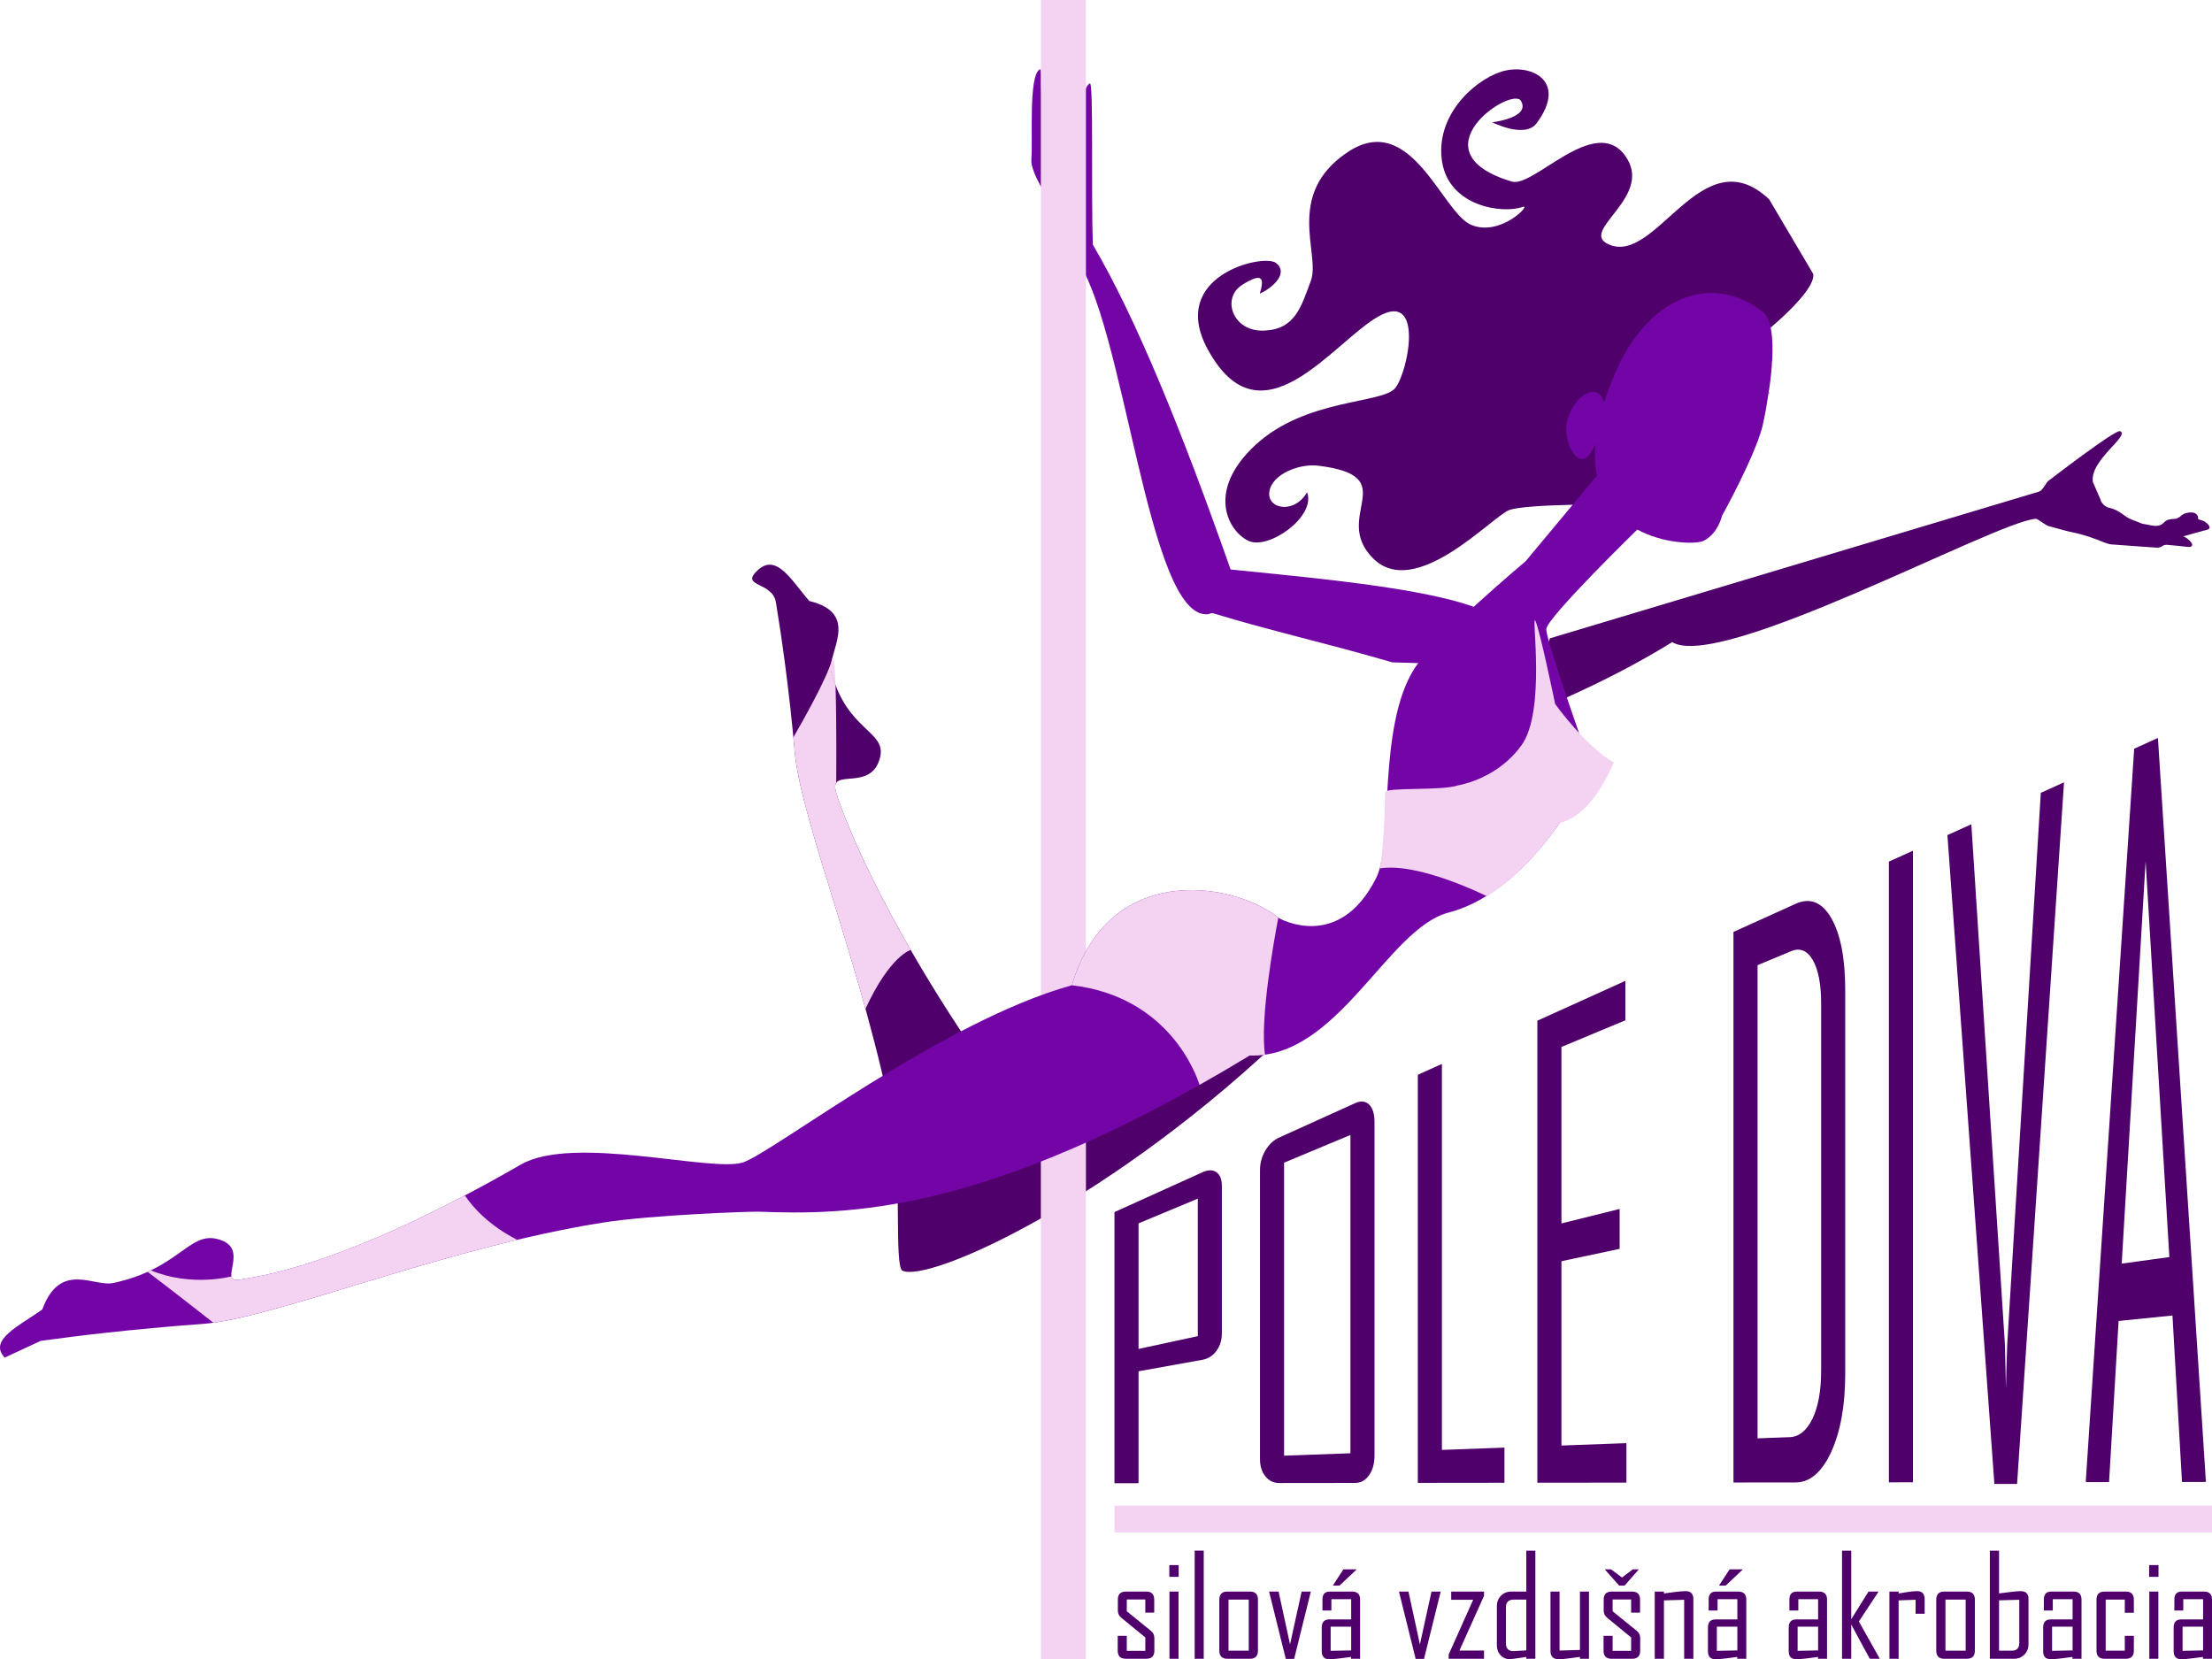
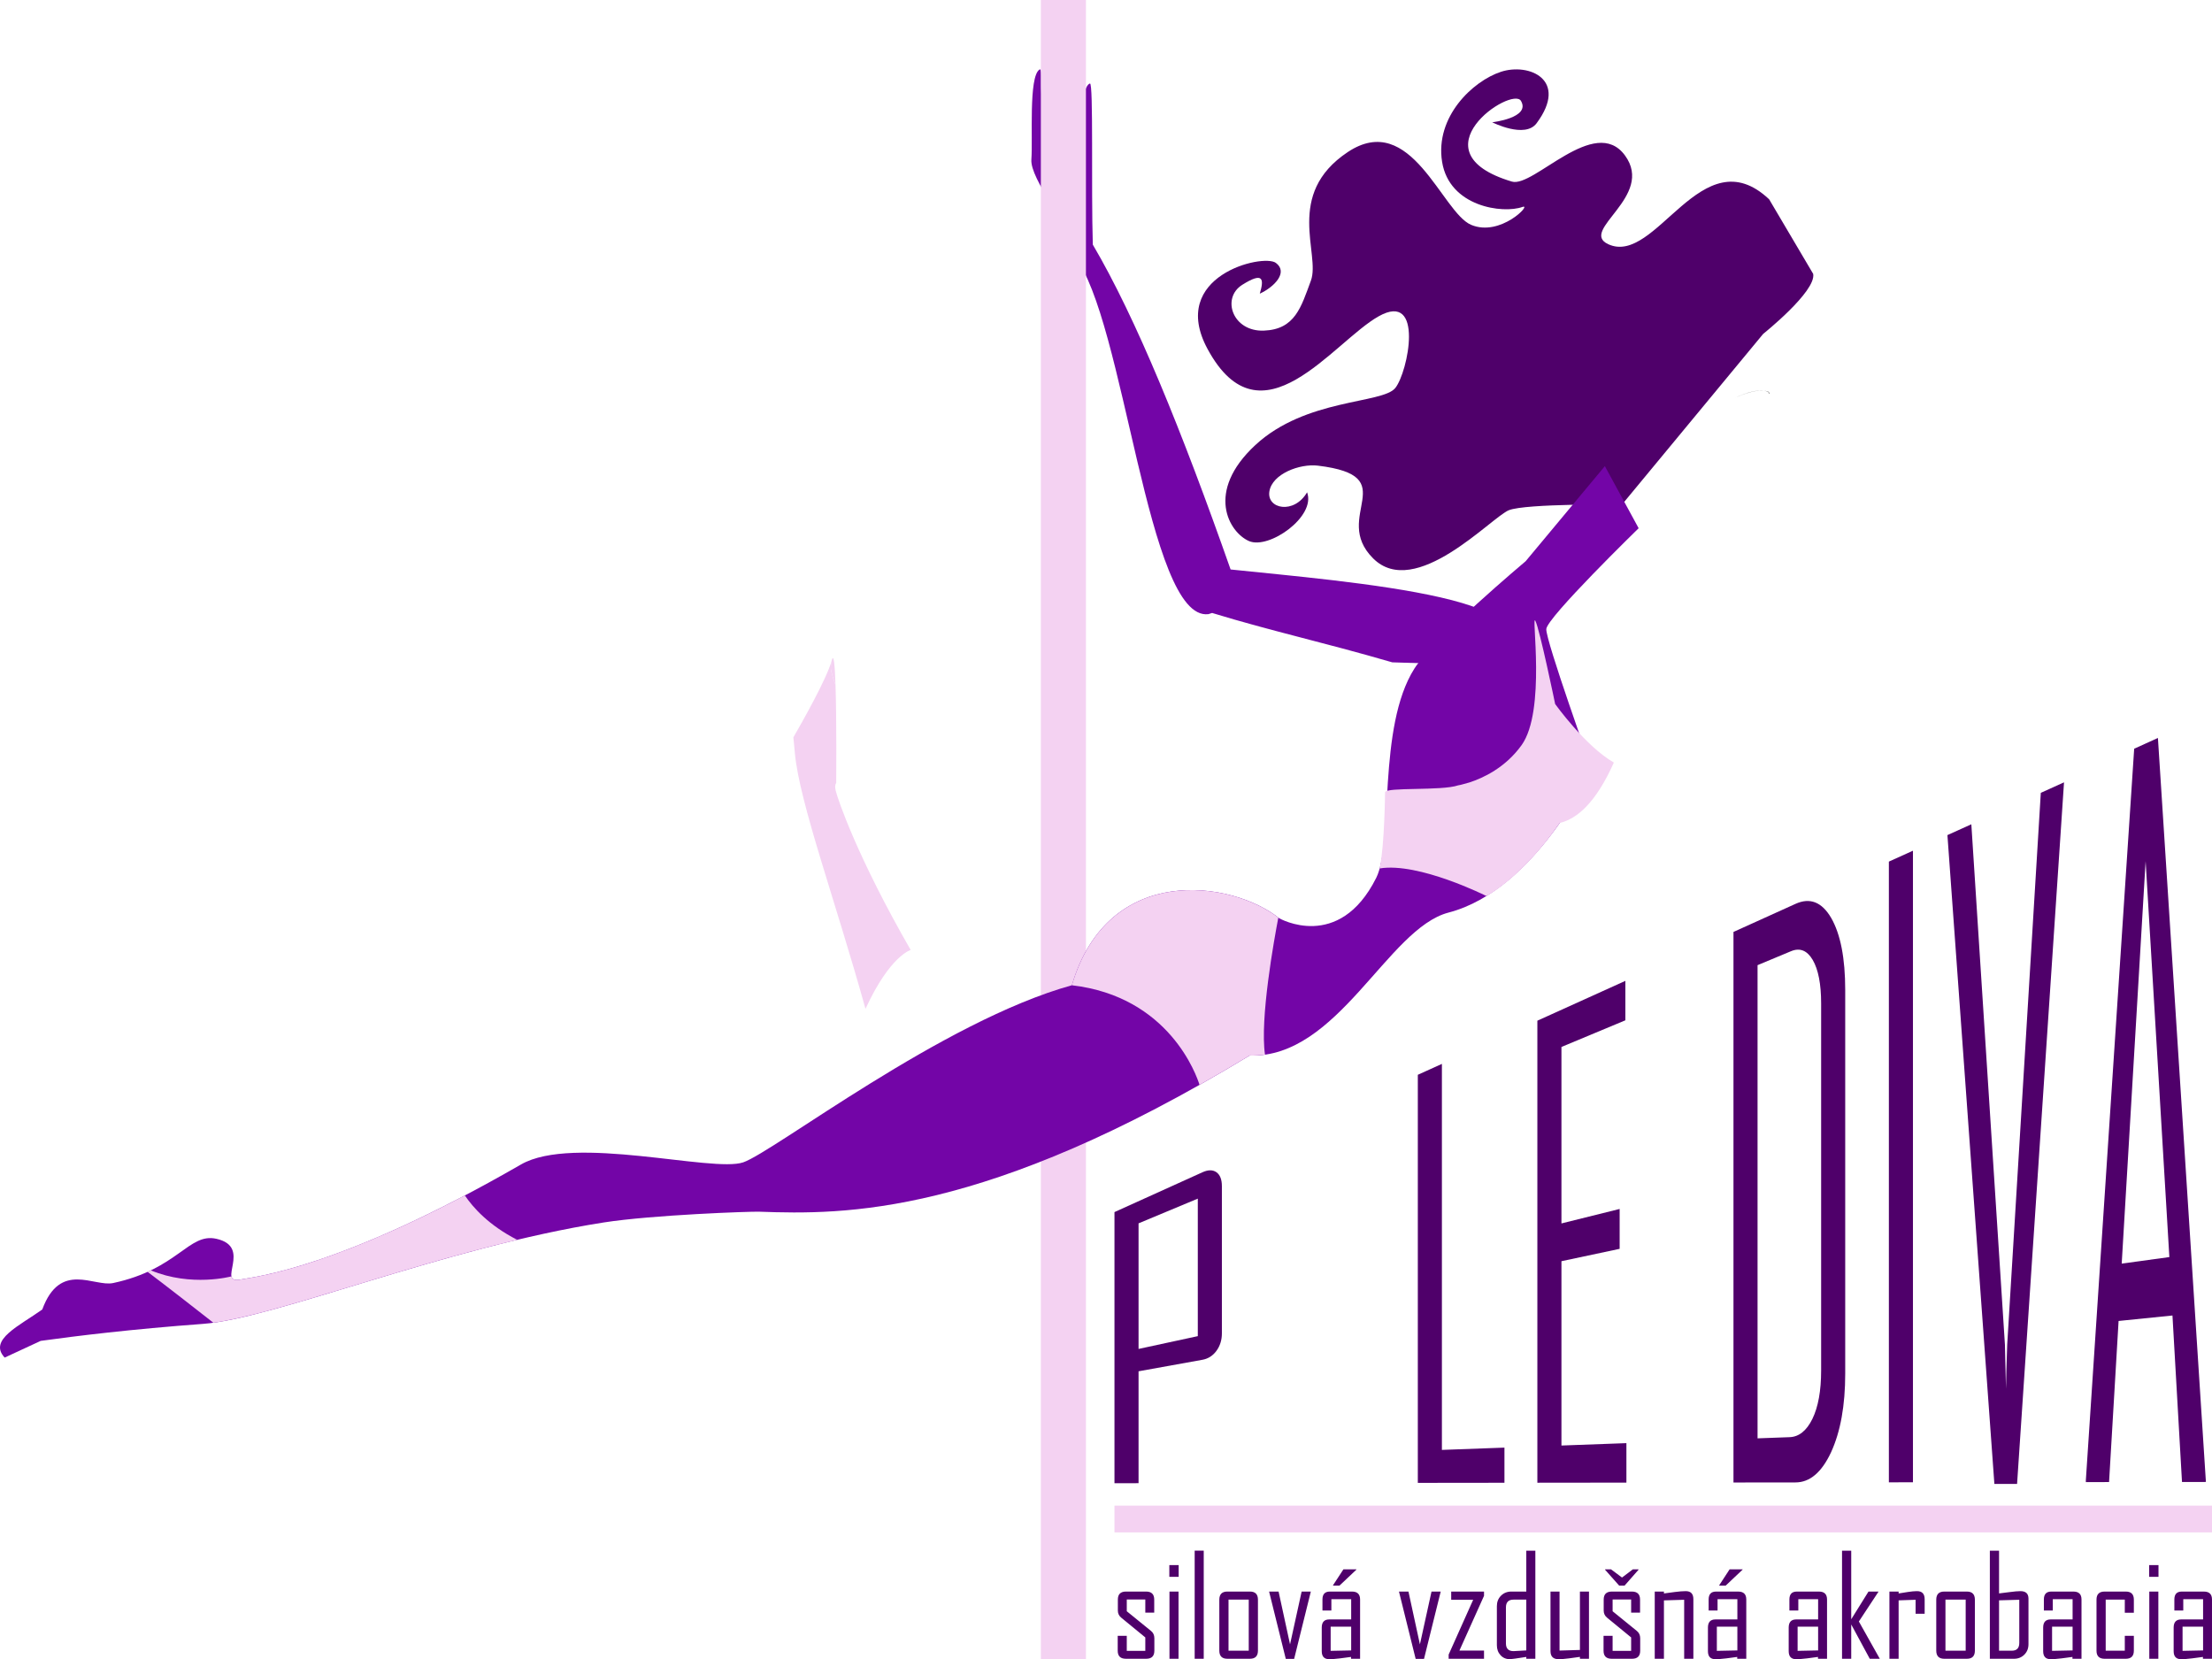
<svg xmlns="http://www.w3.org/2000/svg" xml:space="preserve" width="203.994mm" height="153.012mm" version="1.0" style="shape-rendering:geometricPrecision; text-rendering:geometricPrecision; image-rendering:optimizeQuality; fill-rule:evenodd; clip-rule:evenodd" viewBox="0 0 20399.4 15301.2">
  <defs>
    <style type="text/css">
   
    .fil3 {fill:#141515;fill-rule:nonzero}
    .fil2 {fill:#F4D2F2;fill-rule:nonzero}
    .fil0 {fill:#4F006A;fill-rule:nonzero}
    .fil1 {fill:#7305A7;fill-rule:nonzero}
   
  </style>
  </defs>
  <g id="Layer_x0020_1">
    <g id="_1940235175072">
      <g>
        <path class="fil0" d="M11046.34 12322.11l0 -1268.13 -546.42 227.93 0 1158.24 546.42 -118.04zm222.07 -25.4c0,61.52 -16.79,115.36 -50.34,161.18 -33.55,45.41 -76.45,72.64 -128.59,82.06l-589.56 106.29 0 1031.91 -222.07 0.25 0 -2500.38 811.63 -367.32c52.14,-23.6 95.04,-23.77 128.59,-0.24 33.55,23.95 50.34,66.85 50.34,128.34l0 1357.91z" />
-         <path class="fil0" d="M12453.87 13402.18l0 -2935.29 -611.93 255.24 0 2702.49 611.93 -22.44zm222.07 19.33c0,74.79 -16.79,136.1 -50.34,183.66 -33.55,47.17 -76.41,70.63 -128.59,70.66l-699.77 0.81c-52.24,0.07 -94.82,-20.64 -127.81,-61.84 -33.05,-40.75 -49.56,-93.42 -49.56,-158.26l0 -2665.59c0,-64.77 16.51,-124.95 49.56,-180.76 32.99,-56.09 75.57,-96.17 127.81,-119.8l699.77 -316.73c52.18,-23.6 95.04,-19.54 128.59,12.35 33.55,32.35 50.34,86.08 50.34,160.83l0 3074.67z" />
        <path class="fil0" d="M13874.25 13674.24l-798.87 0.92 0 -3763.23 222.08 -100.54 0 3559.88 576.79 -21.13 0 324.1z" />
        <path class="fil0" d="M14999 13672.93l-821.19 0.95 0 -4260.88 811.63 -367.35 0 363.68 -589.56 245.89 0 1627.46 536.79 -133.49 0 367.74 -536.79 114.09 0 1699.89 599.12 -21.94 0 363.96z" />
        <path class="fil0" d="M16794.79 12638.02l0 -3383.56c0,-178.47 -25.82,-312.63 -77.47,-401.71 -51.68,-88.05 -118.53,-114.69 -200.52,-80.5l-308.36 128.62 0 4363.76 295.59 -10.83c86.26,-3.18 156.25,-59.06 210.08,-168.35 53.77,-110.21 80.68,-259.61 80.68,-447.43zm222.08 30.34c0,292.81 -43.43,534.71 -130.21,723.83 -86.82,186.48 -196.25,278.8 -328.33,278.94l-571.96 0.67 0 -5077.35 571.96 -258.84c133.13,-60.29 242.85,-17.7 329.14,129.62 86.25,150 129.4,372.35 129.4,665.16l0 3537.97z" />
        <path class="fil0" d="M17641.56 13669.9l-222.07 0.24 0 -5724.27 222.07 -100.51 0 5824.54z" />
        <path class="fil0" d="M19034.72 7214.85l-432.92 6469.97 -209.34 0 -432.97 -5983.36 220.49 -99.75 309.95 4801.89 9.59 404.04c1.03,-92.68 4.8,-227.97 11.19,-405.98l309.95 -5089.9 214.06 -96.91z" />
        <path class="fil0" d="M20006.14 11592.95l-218.9 -3650.82 -220.49 3711.04 439.39 -60.22zm337.11 2073.81l-220.49 0.24 -87.91 -1535.32 -496.85 50.45 -87.88 1485.65 -214.06 0.25 0 -16.76 445.73 -6746.48 218.9 -99.3 442.56 6861.27z" />
      </g>
      <g>
        <path class="fil0" d="M16314.96 1837.66c-622.34,-585.58 -1040.59,619.72 -1483.71,414.37 -274.75,-127.28 433,-439 154.16,-818.94 -278.8,-379.94 -843.6,301.1 -1042.6,241.55 -915.67,-273.76 1.16,-885.58 83.79,-744.11 91.36,156.52 -265.15,197.23 -265.15,197.23 0,0 301.83,153.46 409.26,8.89 298.09,-401.35 -70.07,-559.61 -329.22,-474.34 -259.22,85.27 -608.86,414.62 -542.32,829.91 66.57,415.36 561.37,481.22 741.96,416.03 90.28,-32.53 -203.06,279.22 -473.85,165.45 -270.79,-113.7 -552.77,-1060.91 -1138.17,-671.23 -585.4,389.65 -249.24,941.11 -339.69,1185.16 -90.45,244.05 -145.7,450.71 -434.2,461.43 -288.46,10.73 -393.77,-300.04 -199.03,-422.45 194.73,-122.41 202.38,-54.86 161.74,81.67 133.74,-61.77 265.19,-197.2 147.96,-284.02 -117.19,-86.75 -995.86,118.74 -629.07,795.34 494.24,911.82 1155.06,-65.23 1577.41,-302.69 422.31,-237.45 271.67,514.32 153.14,661.42 -118.5,147.11 -824.41,94.2 -1290.25,525.86 -465.81,431.62 -242.11,806.73 -58.03,885.89 184.04,79.13 618.7,-226.16 534.98,-449.9 -120.15,205.85 -373.69,153.92 -347.76,-8.32 25.96,-162.21 280.56,-257.85 447.64,-237.6 803.16,97.4 119.3,464.96 508.35,854.54 389.01,389.6 1094.28,-381.04 1252.64,-443.66 158.36,-62.62 1043.69,-52.49 1043.69,-52.49l1301.51 -1573.32c0,0 490.57,-391.72 461.25,-553.58l-406.43 -688.09z" />
-         <path class="fil0" d="M20375.73 4856.73c-5.05,-16.79 -25.3,-34.53 -43.36,-46.32 -16.83,-10.97 -39.79,-14.64 -60.29,-21.62 1.34,-44.66 -25.93,-66.82 -78.46,-62.65 -34.53,2.71 -62.93,12.98 -85.65,35.42 -12.35,12.24 -33.76,22.75 -53.16,23.49 -38.88,1.45 -75.22,6.91 -97.19,32.1 -40.68,46.53 -97.05,32.99 -149.65,22.23l-53.98 -10.09c-50.9,-22.97 -110.52,-36.48 -161.53,-75.07 -41.39,-31.33 -87.71,-60.72 -143.97,-71.9 -36.09,-7.12 -72.75,-46.6 -77.79,-77.05l-69.32 -158.57c-35.21,-200.38 347.52,-430.18 250.12,-470.36 -43.46,-17.88 -655.96,454.87 -655.96,454.87 -24.44,13.55 -58.98,96.31 -89.07,99.95l-0.32 1.97 -4511.36 1353.29 -282.29 726.51c0,0 717.13,-263.17 1408.92,-691.16 442.28,271.64 2971.38,-1105.92 3348.57,-1136.83l0.28 -1.62c27.87,2.01 93.91,61.28 120.93,67.98 74.97,18.66 148.91,43.36 224.23,58.39 101.32,20.18 196.85,54.85 291.92,93.62 21.66,8.89 45.93,15.74 68.86,17.54 134.7,10.65 269.46,19.33 404.22,29.14 24.48,1.76 44.8,-0.29 62.72,-15.35 9.7,-8.11 29.35,-11.29 44.77,-10.05 64.13,5.18 128.45,13.05 192.65,19.54 28.19,2.82 43.96,-11.78 32.03,-34.08 -8.6,-16.19 -26.07,-30.3 -41.48,-43.81 -8.61,-7.52 -21.03,-11.89 -36.09,-20.04 69.53,-19.58 133.1,-38.42 197.76,-54.93 22.97,-5.85 50.13,-10.09 42.94,-34.54z" />
        <path class="fil1" d="M11348.82 5251.75c-449.23,-1277.66 -872.99,-2320.61 -1270.71,-2995.62 -15.91,-509.3 6.92,-1495.17 -26.46,-1486.14 -93.59,25.29 -129.57,633.27 -107.95,862.89 -17.46,-63.67 -64.66,-179.81 -178.68,-307.02 -242.74,-270.93 -126.15,-721.47 -179.99,-683.72 -99.94,70.03 -59.16,636.34 -73.51,828.43 -13.69,183.16 351.36,600.53 382.27,859.61l-10.69 4.31c4.16,4.41 8.29,9.42 12.41,14.18 0.36,6.24 0.71,12.49 0.6,18.48l10.09 -6.13c466.55,575.73 673.67,3372.55 1237.97,3302.7l34.04 -10.97c557.46,170.04 1011.21,266.45 1661.83,455.4l712.23 21.84c1207.49,-591.26 -1180.61,-770.22 -2203.45,-878.24z" />
-         <path class="fil0" d="M6989.72 5256.68c-174.07,159.03 133.8,103.29 165.87,298.13 51.08,309.95 119.28,774.8 174.91,1390.82 55.6,616.06 654.14,2080.01 906.2,3432.03 77.97,417.83 9.21,1304.46 85.2,1340.59 243.63,115.99 1954.64,-649.64 3591.38,-2236.72 39.16,-162.81 -1415.69,-1028.84 -1415.69,-1028.84l-1639.79 2447.29c0,0 547.52,-601.84 247.76,-1031.1 -1035.26,-1482.72 -1372.69,-2467.63 -1398.9,-2578.37 -50.59,-213.08 331.82,17.6 409.99,-308.01 58.71,-244.37 -311.78,-242.36 -451.09,-792.45 -41.27,-162.77 279.5,-531.7 -201.68,-647.27 -159.91,-181.89 -300.1,-445.17 -474.16,-286.1z" />
        <path class="fil2" d="M10014.71 15301.2l-415.78 0 0 -15301.2 415.78 0 0 15301.2z" />
        <path class="fil1" d="M375.3 12365.76c334.69,-46.29 835.81,-107.78 1496.88,-156.71 661.14,-48.89 2230.86,-705.55 3693.33,-934.96 451.91,-70.84 1358.2,-102.45 1434.86,-99.63 785.55,28.05 2080.35,43.43 4524.08,-1440.28 816.08,27.37 1270.25,-1171.37 1834.34,-1318.33 813.43,-211.95 1319.74,-1327.21 1319.74,-1327.21 0,0 -423.97,-1180.86 -418.36,-1287.22 5.68,-106.36 851.61,-930.03 851.61,-930.03l-311.58 -572.45 -730.35 876.58c0,0 -851.01,714.8 -1025.71,989.58 -344.34,541.65 -192.01,1610.28 -352.24,1930.42 -344.07,687.53 -894.37,373.14 -894.37,373.14 -431.02,-345.02 -1576.81,-520.31 -1912.65,617.61 -1190.98,329.07 -2748.66,1536.63 -3031.09,1633.15 -282.51,96.52 -1565.67,-259.19 -2049.43,19.72 -1670.83,963.54 -2464.82,1036.46 -2585.05,1060.48 -231.46,46.39 115.15,-300.35 -224.79,-375.5 -254.92,-56.41 -352.81,280.39 -950.95,408.24 -177.13,37.78 -488.21,-206.91 -653.84,244.01 -207.96,149.12 -500.66,279.37 -346.64,443.45l332.21 -154.06z" />
        <path class="fil3" d="M16311.76 3618.81c0.17,-1.2 0.35,-2.43 0.52,-3.67 -13.79,-6.46 -31.15,-11.25 -52.98,-12.98 20.42,1.73 38.42,6.95 52.46,16.65z" />
        <path class="fil3" d="M16258.01 3602.1c-53.72,-3.99 -134.3,10.65 -254.98,64.8 54.99,-24.27 173.42,-71.08 254.98,-64.8z" />
        <path class="fil3" d="M16321.78 3627.34c-3.07,-3.14 -6.38,-6 -10.02,-8.54 -0.35,2.4 -0.7,4.87 -1.02,7.2 3.81,0.03 7.44,0.52 11.04,1.34z" />
-         <path class="fil3" d="M15972.9 3680.82c10.37,-4.94 20.32,-9.52 30.12,-13.93 -18.66,8.25 -30.12,13.93 -30.12,13.93z" />
-         <path class="fil3" d="M16258.01 3602.1c0.43,0 0.85,0.03 1.27,0.07 -0.42,-0.04 -0.84,-0.07 -1.27,-0.07z" />
+         <path class="fil3" d="M16258.01 3602.1c0.43,0 0.85,0.03 1.27,0.07 -0.42,-0.04 -0.84,-0.07 -1.27,-0.07" />
        <path class="fil2" d="M20399.4 14131.95l-10121.55 0 0 -246.94 10121.55 0 0 246.94z" />
        <path class="fil2" d="M14883.25 7032.31c-262.01,-149.89 -541.38,-539.68 -541.38,-539.68 0,0 -142.98,-693.06 -182.77,-767.78 -39.87,-74.72 100.58,830.05 -126.65,1146.81 -150.21,209.41 -357.47,303.99 -480.76,344.1l-83.44 22.79c-13.33,2.85 -20.95,4.02 -20.95,4.02 -151.8,52.6 -667.1,14.5 -674.12,63.81 0,0 -4.31,488.8 -49.53,702.66 360.43,-59.52 984.39,254.32 984.39,254.32 0,0 324.13,-163.91 671.72,-667.87 -0.95,-2.44 5.19,-3.53 4.23,-5.97 160.24,-38.34 333.2,-186.09 499.26,-557.21z" />
-         <path class="fil1" d="M15880.6 4757.07c0,0 296.69,-533.51 372.39,-822.43 2.16,-8.29 16.44,-71.12 33.27,-162.49 0,0 33.13,-206.41 35.42,-224.12 7.97,-60.75 14.82,-124.22 19.26,-187.19 -0.46,-0.03 -0.95,-0.03 -1.37,-0.03 2.39,-26.14 4.09,-44.52 4.09,-44.52 10.12,-194.7 -5.93,-375.67 -87.14,-439.46 -474.38,-372.67 -1049.23,-128.48 -1342.88,523.53 -50.45,111.97 -90.14,216.11 -120.97,313.44 -13.23,-53.66 -43.36,-90.56 -87.35,-98 -88.16,-14.86 -198.75,94.33 -246.73,244.01 -48.01,149.69 33.41,356.87 121.6,371.76 52.88,8.93 96.2,-53.41 132.82,-136.88 -76.02,913.45 885.69,949.79 997.52,893.27 135.11,-68.3 170.07,-230.89 170.07,-230.89z" />
        <path class="fil2" d="M4286.88 11024.39c-1318.72,693.1 -1960.52,753.85 -2067.59,775.23 -57.93,11.61 -79.62,-1.41 -84.99,-28.64 0,0 -368.75,100.57 -743.62,-55.64 -9.63,4.66 -19.4,9.28 -29.45,13.83 183.34,138.25 452.82,348.76 606.42,469.23 573.97,-78.67 1665.08,-493.5 2802.29,-764.5 -263.49,-134.31 -409.08,-299.58 -483.06,-409.51z" />
        <path class="fil2" d="M7665.56 6190.05c11.72,46.22 25.16,88.2 39.73,127.11 -5.97,-180.13 -16.41,-296.09 -34.47,-228.14 -8.57,38.24 -12.42,72.78 -5.26,101.03z" />
        <path class="fil2" d="M8398.37 8760.54l0 -0.11c-490.78,-852.24 -672.75,-1389.83 -691.69,-1469.91 -7.9,-33.23 -5.26,-55.67 5.12,-71.12l0 0c0,0 4.65,-564.16 -6.5,-902.23 -14.6,-38.91 -28.01,-80.89 -39.72,-127.1 -7.2,-28.26 -3.31,-62.8 5.22,-101.08 -0.03,0.18 -0.07,0.32 -0.1,0.5 -43.78,166.47 -279.5,581.24 -353.97,709.96 4.66,47.88 9.28,96.35 13.76,146.19 40.99,453.78 376.47,1367.78 651.15,2358.1 0,-0.03 0.03,-0.07 0.03,-0.1 224.58,-489.2 416.7,-543.1 416.7,-543.1z" />
        <path class="fil2" d="M11789.02 8462.28c-437.16,-340.72 -1570.39,-506.77 -1904.12,623.99 899.65,104.35 1151.25,834.6 1177.32,918.63 149.37,-84.24 303.32,-174.23 462.21,-270.72 48.51,1.62 95.61,-1.34 141.64,-7.9 -48.64,-329.32 84.14,-1062.04 122.95,-1264z" />
      </g>
      <path class="fil0" d="M10645.66 15223.36c0,48.92 -24.57,73.5 -73.93,73.93l-190.06 0c-49.36,-0.43 -73.93,-25.01 -73.93,-73.93l0 -137.44 83.5 0 0 138.31 170.92 0 0 -123.74 -221.37 -181.57c-21.09,-16.96 -31.75,-38.93 -31.75,-66.11l0 -101.33c0,-48.93 24.57,-73.5 73.94,-73.94l187.44 0c49.36,0.44 73.94,25.01 73.94,73.94l0 120.47 -82.2 0 0 -121.34 -170.92 0 0 108.51 223.33 181.36c20.65,16.52 31.09,39.14 31.09,67.62l0 115.26zm224.2 -681.51l-86.12 0 0 -108.29 86.12 0 0 108.29zm-1.31 755.44l-83.5 0 0 -619.75 83.5 0 0 619.75zm232.46 0l-83.5 0 0 -996.81 83.5 0 0 996.81zm499.93 -73.93c-0.43,49.36 -25.01,73.93 -73.93,73.93l-208.32 0c-48.93,0 -73.5,-24.57 -73.94,-73.93l0 -471.88c0.44,-49.36 25.01,-73.94 73.94,-73.94l208.32 0c48.92,0 73.5,24.58 73.93,73.94l0 471.88zm-84.81 -0.44l0 -471.01 -186.57 0 0 471.01 186.57 0zm572.56 -545.38l-153.96 621.05 -76.98 0 -153.96 -621.05 87.42 0 105.68 486.88 106.99 -486.88 84.81 0zm454.26 619.75l-83.5 0 0 -16.96c-33.49,4.57 -66.98,9.13 -100.68,13.26 -41.54,5 -75.02,7.61 -100.25,7.61 -46.1,0 -69.15,-24.57 -69.15,-73.93l0 -218.76c0.44,-48.93 23.05,-73.5 67.63,-73.93l203.76 0 0 -186.58 -182.67 0 0 104.38 -82.2 0 0 -103.08c0.44,-47.62 22.84,-71.54 67.42,-71.76l205.71 0c49.14,0.22 73.72,24.36 73.93,72.63l0 547.12zm-82.19 -76.98l0 -219.19 -189.19 0 0 223.11 189.19 -3.92zm48.27 -745l-156.13 147.43 -59.15 0 0 -3.91 95.46 -146.13 119.82 0 0 2.61zm777.4 202.23l-153.96 621.05 -76.98 0 -153.96 -621.05 87.42 0 105.68 486.88 106.99 -486.88 84.81 0zm399.46 619.75l-326.18 0 0 -38.71 226.16 -505.36 -202.67 0 0 -75.68 302.69 0 0 39.36 -226.8 504.72 226.8 0 0 75.67zm473.41 0l-83.5 0 0 -16.96c-90.25,13.92 -140.26,20.87 -150.05,20.87 -36.31,0 -65.67,-12.39 -87.85,-36.96 -22.4,-24.58 -33.49,-55.45 -33.49,-92.2l0 -360.11c0,-38.49 12.61,-70.67 37.84,-96.11 25.44,-25.45 57.19,-38.28 95.24,-38.28l138.31 0 0 -377.06 83.5 0 0 996.81zm-83.5 -76.98l0 -468.4 -117.65 0c-46.75,0 -70.24,23.92 -70.24,71.98l0 331.62c0,47.62 23.49,71.32 70.24,71.32 11.09,0 50.23,-2.17 117.65,-6.52zm577.99 76.98l-83.51 0 0 -17.4c-33.05,4.79 -66.1,9.14 -98.72,13.49 -39.79,5.21 -72.63,7.82 -98.72,7.82 -49.15,-0.43 -73.72,-25 -73.94,-73.93l0 -549.73 83.5 0 0 544.08 187.88 -5.66 0 -538.42 83.51 0 0 619.75zm472.31 -73.93c0,48.92 -24.57,73.5 -73.93,73.93l-190.06 0c-49.36,-0.43 -73.93,-25.01 -73.93,-73.93l0 -137.44 83.5 0 0 138.31 170.92 0 0 -123.74 -221.37 -181.57c-21.09,-16.96 -31.75,-38.93 -31.75,-66.11l0 -101.33c0,-48.93 24.57,-73.5 73.94,-73.94l187.44 0c49.36,0.44 73.94,25.01 73.94,73.94l0 120.47 -82.2 0 0 -121.34 -170.92 0 0 108.51 223.33 181.36c20.65,16.52 31.09,39.14 31.09,67.62l0 115.26zm-15.66 -746.75l-128.51 146.13 -49.58 0 -129.82 -146.13 0 -3.91 54.8 0 101.11 75.46 99.82 -75.46 52.18 0 0 3.91zm506.02 820.68l-84.81 0 0 -544.07 -186.57 5.65 0 538.42 -84.81 0 0 -619.75 84.81 0 0 17.4c33.27,-4.35 66.76,-8.7 100.68,-13.48 40.45,-5.22 73.93,-7.83 100.25,-7.83 46.97,0 70.45,24.57 70.45,73.93l0 549.73zm487.96 0l-83.5 0 0 -16.96c-33.49,4.57 -66.98,9.13 -100.68,13.26 -41.54,5 -75.02,7.61 -100.25,7.61 -46.1,0 -69.15,-24.57 -69.15,-73.93l0 -218.76c0.44,-48.93 23.05,-73.5 67.63,-73.93l203.76 0 0 -186.58 -182.67 0 0 104.38 -82.2 0 0 -103.08c0.44,-47.62 22.84,-71.54 67.42,-71.76l205.71 0c49.14,0.22 73.72,24.36 73.93,72.63l0 547.12zm-82.19 -76.98l0 -219.19 -189.19 0 0 223.11 189.19 -3.92zm48.27 -745l-156.13 147.43 -59.15 0 0 -3.91 95.46 -146.13 119.82 0 0 2.61zm778.7 821.98l-83.5 0 0 -16.96c-33.49,4.57 -66.98,9.13 -100.68,13.26 -41.54,5 -75.02,7.61 -100.25,7.61 -46.1,0 -69.15,-24.57 -69.15,-73.93l0 -218.76c0.44,-48.93 23.05,-73.5 67.63,-73.93l203.76 0 0 -186.58 -182.67 0 0 104.38 -82.2 0 0 -103.08c0.44,-47.62 22.84,-71.54 67.42,-71.76l205.71 0c49.14,0.22 73.72,24.36 73.93,72.63l0 547.12zm-82.19 -76.98l0 -219.19 -189.19 0 0 223.11 189.19 -3.92zm568.85 76.98l-92.63 0 -170.92 -316.4 0 316.4 -84.81 0 0 -996.81 84.81 0 0 632.57 159.18 -255.51 91.33 0 0 2.61 -180.06 273.34 193.1 343.8zm413.6 -414.9l-83.5 0 0 -129.17 -156.57 5.43 0 538.64 -84.81 0 0 -619.75 84.81 0 0 17.4c28.05,-4.35 56.32,-8.7 84.81,-13.48 33.92,-5.22 62.19,-7.83 84.8,-7.83 46.76,0 70.24,24.57 70.46,73.93l0 134.83zm463.18 340.97c-0.43,49.36 -25.01,73.93 -73.93,73.93l-208.32 0c-48.93,0 -73.5,-24.57 -73.94,-73.93l0 -471.88c0.44,-49.36 25.01,-73.94 73.94,-73.94l208.32 0c48.92,0 73.5,24.58 73.93,73.94l0 471.88zm-84.81 -0.44l0 -471.01 -186.57 0 0 471.01 186.57 0zm579.09 -60.02c0,38.49 -12.61,70.68 -37.84,96.12 -25.44,25.44 -57.19,38.27 -95.24,38.27l-223.11 0 0 -996.81 84.81 0 0 394.02c33.05,-4.13 66.1,-8.26 99.16,-12.39 41.75,-5.65 74.58,-8.48 98.29,-8.48 49.36,0 73.93,23.05 73.93,69.15l0 420.12zm-84.81 -11.3l0 -398.38 -186.57 5.22 0 464.48 117.21 0c46.31,0 69.36,-23.7 69.36,-71.32zm573.87 145.69l-83.5 0 0 -16.96c-33.49,4.57 -66.98,9.13 -100.68,13.26 -41.54,5 -75.02,7.61 -100.25,7.61 -46.1,0 -69.15,-24.57 -69.15,-73.93l0 -218.76c0.44,-48.93 23.05,-73.5 67.63,-73.93l203.76 0 0 -186.58 -182.67 0 0 104.38 -82.2 0 0 -103.08c0.44,-47.62 22.84,-71.54 67.42,-71.76l205.71 0c49.14,0.22 73.72,24.36 73.93,72.63l0 547.12zm-82.19 -76.98l0 -219.19 -189.19 0 0 223.11 189.19 -3.92zm564.93 3.05c-0.22,49.14 -24.78,73.71 -73.93,73.93l-196.57 0c-49.15,-0.22 -73.72,-24.79 -73.94,-73.93l0 -471.88c0.22,-48.93 24.79,-73.72 73.94,-73.94l196.57 0c49.15,0.22 73.71,24.79 73.93,73.94l0 121.77 -83.49 0 0 -121.34 -176.14 0 0 471.01 176.14 0 0 -137 83.49 0 0 137.44zm227.24 -681.51l-86.12 0 0 -108.29 86.12 0 0 108.29zm-1.31 755.44l-83.5 0 0 -619.75 83.5 0 0 619.75zm494.71 0l-83.5 0 0 -16.96c-33.49,4.57 -66.98,9.13 -100.68,13.26 -41.54,5 -75.02,7.61 -100.25,7.61 -46.1,0 -69.15,-24.57 -69.15,-73.93l0 -218.76c0.44,-48.93 23.05,-73.5 67.63,-73.93l203.76 0 0 -186.58 -182.67 0 0 104.38 -82.2 0 0 -103.08c0.44,-47.62 22.84,-71.54 67.42,-71.76l205.71 0c49.14,0.22 73.72,24.36 73.93,72.63l0 547.12zm-82.19 -76.98l0 -219.19 -189.19 0 0 223.11 189.19 -3.92z" />
    </g>
  </g>
</svg>